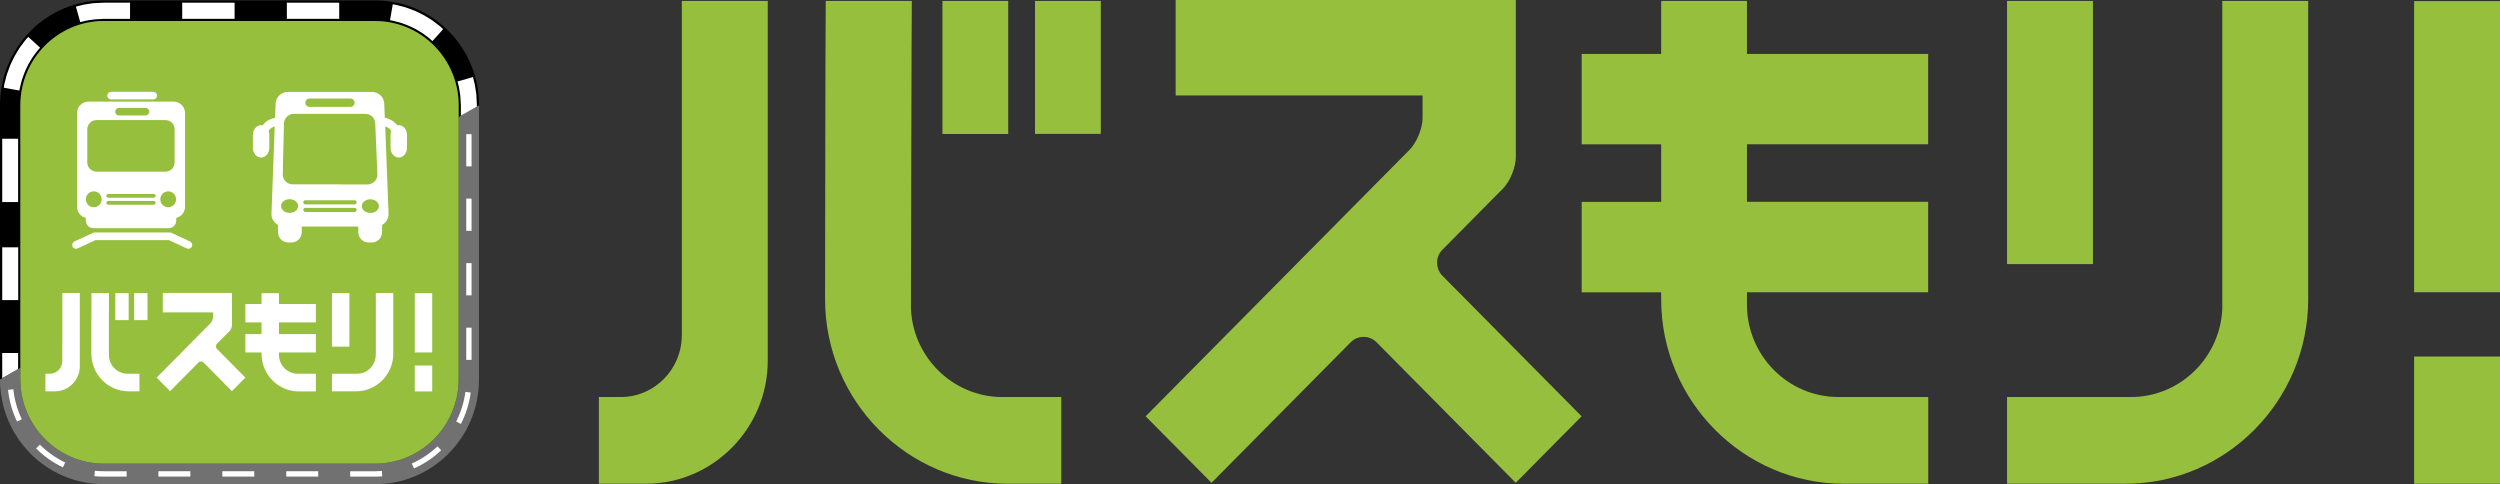
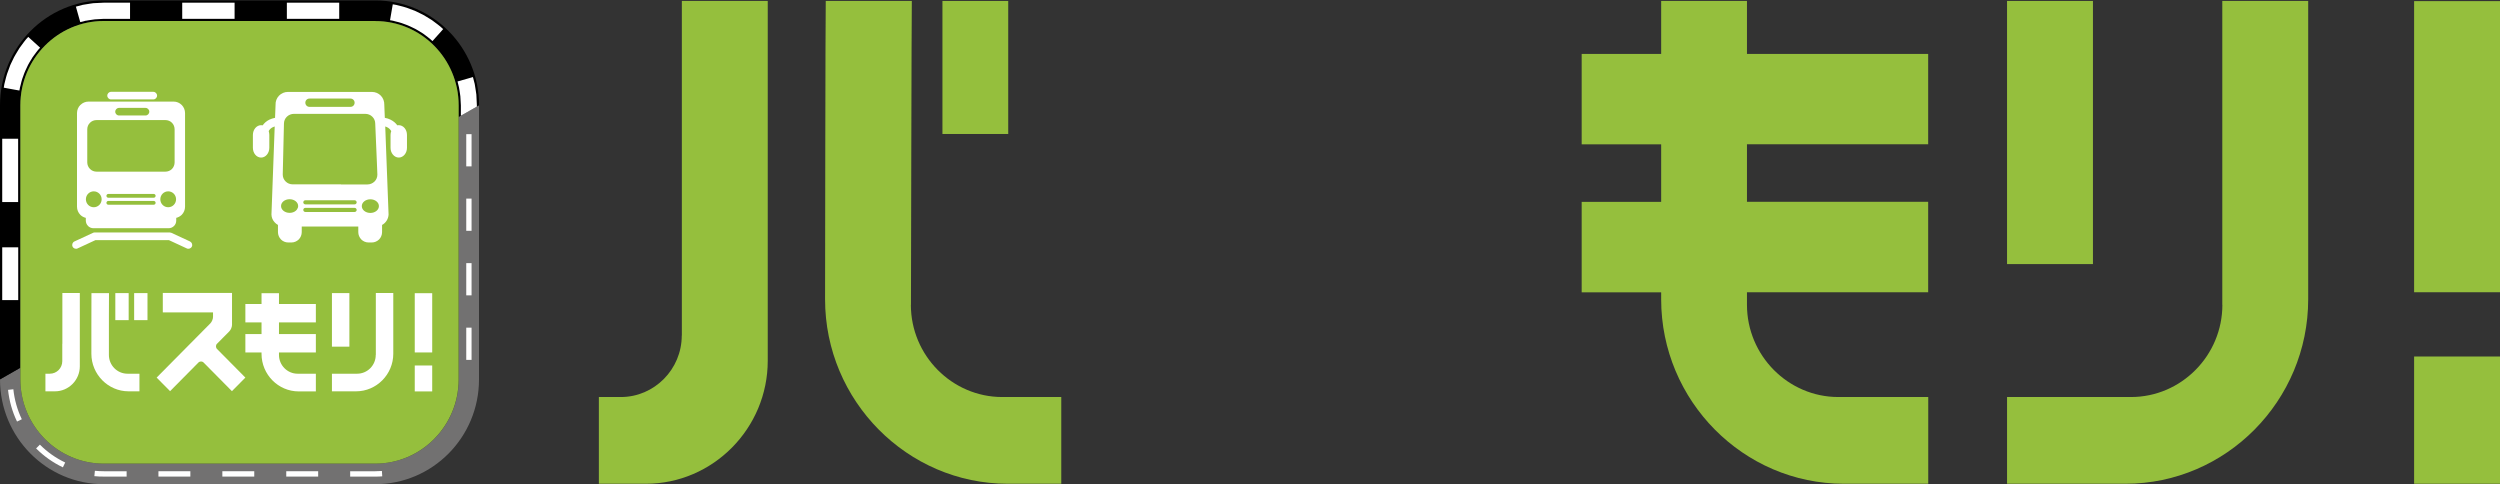
<svg xmlns="http://www.w3.org/2000/svg" width="253" height="49" viewBox="0 0 253 49" fill="none">
  <rect x="0" y="0" width="253" height="49" fill="#333333" stroke="none" />
  <g clip-path="url(#clip0_1266_217)">
    <path d="M46.423 11.837V38.396C46.423 43.099 42.631 46.919 37.982 46.919H10.502C5.844 46.919 2.061 43.09 2.061 38.396V37.215L0 38.396C0 44.253 4.701 49 10.502 49H37.973C43.774 49 48.475 44.253 48.475 38.396V10.657L46.415 11.837H46.423Z" fill="#727171" />
    <path d="M48.484 10.657C48.484 4.8 43.783 0.044 37.982 0.044H10.502C4.701 0.044 0 4.8 0 10.657V38.396L2.061 37.216V10.657C2.061 5.954 5.853 2.125 10.502 2.125H37.973C42.631 2.125 46.415 5.954 46.415 10.648V11.828L48.475 10.648L48.484 10.657Z" fill="black" />
-     <path d="M145.98 25.265L152.093 19.093C152.811 18.367 153.4 16.934 153.4 15.902V0H118.976V9.66H143.963V11.959C143.963 12.982 143.374 14.416 142.656 15.15L115.938 42.129L122.604 48.86L136.69 34.637C137.409 33.911 138.586 33.911 139.305 34.637L153.391 48.86L160.058 42.129L145.972 27.905C145.253 27.18 145.253 25.991 145.972 25.265H145.98Z" fill="#95BF3D" />
    <path d="M68.994 33.955C68.994 37.373 66.224 40.179 62.83 40.179H60.605V48.956H65.367C72.146 48.956 77.696 43.353 77.696 36.507V0.096H69.003V33.955H68.994Z" fill="#95BF3D" />
    <path d="M92.189 30.843C92.189 30.843 92.25 0.376 92.276 0.096H83.566C83.531 0.56 83.497 30.292 83.497 30.292C83.497 40.555 91.817 48.956 101.981 48.956H107.401V40.179H101.427C96.345 40.179 92.18 35.983 92.18 30.843H92.189Z" fill="#95BF3D" />
    <path d="M102.033 0.096H95.375V13.559H102.033V0.096Z" fill="#95BF3D" />
-     <path d="M104.743 13.55H107.409H111.401V0.096H104.743V13.55Z" fill="#95BF3D" />
    <path d="M253 0.114H244.308V29.575H253V0.114Z" fill="#95BF3D" />
    <path d="M253 36.079H244.308V48.956H253V36.079Z" fill="#95BF3D" />
    <path d="M176.802 0.096H168.11V5.455H160.066V14.608H168.11V20.43H160.066V29.584H168.11V30.292C168.11 40.555 176.43 48.956 186.594 48.956H195.139V40.179H186.04C180.958 40.179 176.793 35.983 176.793 30.843V29.575H195.131V20.422H176.793V14.6H195.131V5.455H176.793V0.096H176.802Z" fill="#95BF3D" />
    <path d="M224.905 30.843C224.905 35.974 220.749 40.179 215.659 40.179H203.113V48.956H215.104C225.277 48.956 233.589 40.555 233.589 30.292V0.096H224.896V30.843H224.905Z" fill="#95BF3D" />
    <path d="M211.806 0.096H203.113V26.725H211.806V0.096Z" fill="#95BF3D" />
    <path d="M37.982 2.125H10.502C5.853 2.125 2.061 5.954 2.061 10.657V38.396C2.061 43.099 5.853 46.919 10.502 46.919H37.973C42.631 46.919 46.415 43.09 46.415 38.396V10.657C46.415 5.954 42.623 2.133 37.973 2.133L37.982 2.125Z" fill="#95BF3D" />
    <path d="M19.264 47.688H16.034V48.23H19.264V47.688Z" fill="white" />
    <path d="M25.731 47.688H22.502V48.23H25.731V47.688Z" fill="white" />
    <path d="M9.602 47.645L9.55 48.187C9.861 48.222 10.191 48.231 10.511 48.231H12.814V47.689H10.511C10.208 47.689 9.905 47.671 9.61 47.645H9.602Z" fill="white" />
    <path d="M3.654 45.381C4.45 46.176 5.359 46.815 6.364 47.295L6.597 46.806C5.645 46.351 4.788 45.748 4.035 44.996L3.654 45.381Z" fill="white" />
    <path d="M37.982 47.689H35.437V48.231H37.982C38.216 48.231 38.45 48.231 38.683 48.205L38.649 47.663C38.432 47.68 38.207 47.689 37.982 47.689Z" fill="white" />
    <path d="M0.814 39.453C0.935 40.572 1.238 41.656 1.723 42.662L2.208 42.426C1.749 41.473 1.463 40.45 1.351 39.392L0.814 39.453Z" fill="white" />
    <path d="M32.199 47.688H28.969V48.23H32.199V47.688Z" fill="white" />
    <path d="M47.722 20.098H47.185V23.359H47.722V20.098Z" fill="white" />
    <path d="M47.722 13.577H47.185V16.837H47.722V13.577Z" fill="white" />
    <path d="M47.722 26.629H47.185V29.89H47.722V26.629Z" fill="white" />
-     <path d="M41.679 46.911L41.895 47.409C42.908 46.954 43.843 46.334 44.649 45.564L44.276 45.171C43.506 45.897 42.631 46.482 41.67 46.911H41.679Z" fill="white" />
-     <path d="M46.164 42.653L46.64 42.907C47.151 41.91 47.488 40.835 47.635 39.725L47.099 39.655C46.96 40.704 46.64 41.718 46.164 42.662V42.653Z" fill="white" />
    <path d="M47.722 33.159H47.185V36.42H47.722V33.159Z" fill="white" />
    <path d="M23.74 1.355V0.813V0.271H18.441V0.813V1.355V1.906H23.74V1.355Z" fill="white" />
    <path d="M34.328 1.906V0.271H31.679H29.03V1.906H31.679H34.328Z" fill="white" />
    <path d="M42.475 1.329C42.259 1.233 42.051 1.101 41.818 1.031L41.142 0.778C40.917 0.699 40.683 0.647 40.45 0.586L40.103 0.498C39.991 0.472 39.87 0.454 39.748 0.437L39.471 2.046C39.566 2.063 39.67 2.072 39.766 2.098L40.06 2.177C40.25 2.229 40.45 2.264 40.64 2.334L41.211 2.544C41.402 2.605 41.575 2.719 41.766 2.797C42.138 2.955 42.467 3.191 42.822 3.401C43.142 3.654 43.48 3.873 43.766 4.161L44.129 3.75L44.493 3.348L44.848 2.946C44.51 2.605 44.103 2.343 43.722 2.046C43.307 1.801 42.917 1.521 42.475 1.329Z" fill="white" />
    <path d="M48.224 9.931C48.224 9.809 48.216 9.686 48.207 9.573L48.155 9.214C48.12 8.978 48.086 8.733 48.042 8.497L47.861 7.798L47.35 7.946L46.83 8.095L46.302 8.244L46.449 8.838C46.493 9.039 46.51 9.24 46.545 9.441L46.588 9.747C46.597 9.852 46.597 9.948 46.605 10.053L46.64 10.665V11.714L48.259 10.788V10.656L48.224 9.931Z" fill="white" />
-     <path d="M1.835 35.721H1.299H0.762H0.225V38.265L1.835 37.347V35.721Z" fill="white" />
    <path d="M1.844 25.029H0.225V30.37H1.844V25.029Z" fill="white" />
    <path d="M2.866 3.724C2.528 4.065 2.268 4.476 1.974 4.861C1.731 5.28 1.454 5.674 1.264 6.119C1.169 6.338 1.039 6.548 0.97 6.784L0.719 7.466C0.641 7.693 0.589 7.929 0.528 8.165L0.441 8.515C0.415 8.628 0.398 8.751 0.381 8.873L0.9 8.969L1.428 9.066L1.965 9.162C1.983 9.066 1.991 8.961 2.017 8.865L2.095 8.567C2.147 8.375 2.182 8.174 2.251 7.982L2.459 7.405C2.519 7.212 2.632 7.037 2.71 6.845C2.866 6.469 3.099 6.137 3.307 5.779C3.558 5.455 3.775 5.114 4.06 4.826L2.857 3.733L2.866 3.724Z" fill="white" />
    <path d="M8.701 2.098C8.9 2.054 9.1 2.037 9.299 2.002L9.602 1.958C9.706 1.95 9.801 1.95 9.905 1.941L10.511 1.906H13.16V0.271H10.511L9.792 0.306C9.671 0.306 9.55 0.315 9.437 0.323L9.082 0.376C8.848 0.411 8.606 0.446 8.372 0.49L7.68 0.673L8.121 2.238L8.71 2.089L8.701 2.098Z" fill="white" />
    <path d="M1.299 20.448H1.835V14.04H1.299H0.762H0.225V20.448H0.762H1.299Z" fill="white" />
    <path d="M24.831 38.212L21.965 35.319C21.818 35.17 21.818 34.925 21.965 34.785L23.212 33.527C23.359 33.378 23.48 33.089 23.48 32.88V29.645H16.476V31.612H21.558V32.075C21.558 32.285 21.437 32.574 21.29 32.722L15.852 38.212L17.212 39.585L20.078 36.691C20.225 36.543 20.467 36.543 20.606 36.691L23.471 39.585L24.831 38.212Z" fill="white" />
    <path d="M6.303 34.794V36.551C6.303 37.25 5.74 37.819 5.047 37.819H4.597V39.602H5.567C6.943 39.602 8.078 38.465 8.078 37.067V29.653H6.311V34.785L6.303 34.794Z" fill="white" />
    <path d="M11.021 35.922C11.021 35.922 11.021 33.85 11.021 32.084C11.021 30.799 11.021 29.688 11.03 29.662H9.255C9.255 29.715 9.255 31.472 9.247 33.098C9.247 34.505 9.247 35.799 9.247 35.799C9.247 37.889 10.944 39.602 13.013 39.602H14.112V37.819H12.9C11.861 37.819 11.021 36.962 11.021 35.922Z" fill="white" />
-     <path d="M11.671 32.398H13.021V30.947V29.662H11.671V31.716V32.398Z" fill="white" />
+     <path d="M11.671 32.398H13.021V30.947V29.662H11.671V32.398Z" fill="white" />
    <path d="M13.576 30.633V32.398H14.113H14.926V29.854V29.662H13.576V30.633Z" fill="white" />
    <path d="M43.739 29.671H41.973V35.668H43.739V29.671Z" fill="white" />
    <path d="M43.739 36.988H41.973V39.611H43.739V36.988Z" fill="white" />
    <path d="M31.965 39.602V37.819H30.112C29.082 37.819 28.233 36.962 28.233 35.922V35.668H31.965V33.806H28.233V32.626H31.965V30.764H28.233V29.671H26.467V30.764H24.831V32.626H26.467V33.806H24.831V35.668H26.467V35.808C26.467 37.897 28.155 39.611 30.233 39.611H31.973L31.965 39.602Z" fill="white" />
    <path d="M38.025 35.922C38.025 36.971 37.177 37.819 36.146 37.819H33.592V39.602H36.034C38.103 39.602 39.8 37.889 39.8 35.799V29.653H38.034V35.913L38.025 35.922Z" fill="white" />
    <path d="M35.358 29.662H33.592V35.082H35.358V29.662Z" fill="white" />
    <path d="M40.354 12.668C40.303 12.668 40.259 12.668 40.207 12.685C40.051 12.458 39.809 12.248 39.497 12.099C39.333 12.021 39.151 11.959 38.943 11.924L38.891 10.604C38.9 10.263 38.779 9.931 38.545 9.686C38.311 9.442 37.982 9.302 37.645 9.302H29.134C28.796 9.302 28.467 9.442 28.233 9.686C28 9.931 27.87 10.263 27.887 10.604L27.835 11.924C27.636 11.968 27.446 12.021 27.281 12.099C26.969 12.248 26.744 12.458 26.58 12.685C26.528 12.676 26.476 12.668 26.424 12.668C25.965 12.668 25.593 13.113 25.593 13.655V14.958C25.593 15.509 25.965 15.946 26.424 15.946C26.883 15.946 27.255 15.5 27.255 14.958V13.655C27.255 13.515 27.229 13.393 27.195 13.271C27.212 13.236 27.229 13.201 27.246 13.175C27.333 13.052 27.446 12.947 27.636 12.86C27.688 12.834 27.74 12.816 27.8 12.799L27.471 21.716C27.48 22.022 27.601 22.293 27.792 22.494C27.887 22.599 28 22.695 28.13 22.765V23.49C28.13 23.77 28.242 24.032 28.433 24.233C28.623 24.426 28.891 24.539 29.169 24.539H29.497C29.774 24.539 30.034 24.426 30.233 24.233C30.424 24.041 30.536 23.77 30.536 23.49V22.922H36.259V23.49C36.259 23.77 36.372 24.032 36.562 24.233C36.753 24.426 37.021 24.539 37.298 24.539H37.627C37.904 24.539 38.164 24.426 38.363 24.233C38.554 24.041 38.666 23.77 38.666 23.49V22.765C39.038 22.564 39.298 22.17 39.324 21.716L39.108 16.033L38.986 12.799C39.047 12.816 39.099 12.842 39.151 12.86C39.385 12.973 39.506 13.113 39.593 13.271C39.549 13.393 39.523 13.515 39.523 13.655V14.958C39.523 15.229 39.61 15.465 39.757 15.64C39.904 15.823 40.121 15.946 40.354 15.946C40.813 15.946 41.186 15.5 41.186 14.958V13.655C41.186 13.105 40.813 12.668 40.354 12.668ZM31.316 9.975H35.471C35.697 9.975 35.887 10.159 35.887 10.395C35.887 10.631 35.705 10.814 35.471 10.814H31.316C31.09 10.814 30.9 10.631 30.9 10.395C30.9 10.159 31.082 9.975 31.316 9.975ZM30.06 21.191C29.939 21.366 29.723 21.497 29.463 21.532C29.411 21.532 29.359 21.541 29.307 21.541C28.831 21.541 28.441 21.235 28.441 20.85C28.441 20.465 28.831 20.16 29.307 20.16C29.783 20.16 30.173 20.465 30.173 20.85C30.173 20.973 30.13 21.086 30.06 21.182V21.191ZM35.887 21.453H30.9C30.788 21.453 30.692 21.357 30.692 21.244C30.692 21.13 30.788 21.034 30.9 21.034H35.887C35.999 21.034 36.095 21.13 36.095 21.244C36.095 21.357 35.999 21.453 35.887 21.453ZM35.887 20.684H30.9C30.788 20.684 30.692 20.588 30.692 20.474C30.692 20.361 30.788 20.265 30.9 20.265H35.887C35.999 20.265 36.095 20.361 36.095 20.474C36.095 20.588 35.999 20.684 35.887 20.684ZM34.502 18.656H29.619C29.35 18.656 29.09 18.551 28.909 18.367C28.718 18.184 28.614 17.93 28.614 17.668L28.736 12.51C28.736 12.248 28.84 11.994 29.03 11.811C29.22 11.627 29.48 11.522 29.74 11.522H36.969C37.238 11.522 37.497 11.627 37.679 11.811C37.87 11.994 37.974 12.248 37.974 12.51L38.147 16.575L38.19 17.677C38.19 17.939 38.086 18.193 37.896 18.376C37.705 18.56 37.445 18.665 37.186 18.665H34.51L34.502 18.656ZM37.48 21.55C37.004 21.55 36.614 21.244 36.614 20.859C36.614 20.474 37.004 20.168 37.48 20.168C37.956 20.168 38.346 20.474 38.346 20.859C38.346 21.244 37.956 21.55 37.48 21.55Z" fill="white" />
    <path d="M10.857 9.678C10.857 9.887 11.03 10.062 11.238 10.062H15.515C15.723 10.062 15.896 9.887 15.896 9.678C15.896 9.468 15.723 9.293 15.515 9.293H11.238C11.03 9.293 10.857 9.468 10.857 9.678Z" fill="white" />
    <path d="M8.13 10.622C7.913 10.84 7.792 11.137 7.792 11.444V20.92C7.792 21.226 7.913 21.523 8.13 21.742C8.285 21.899 8.476 21.995 8.684 22.048V22.319C8.684 22.52 8.762 22.721 8.909 22.869C9.047 23.009 9.247 23.097 9.454 23.097H17.065C17.264 23.097 17.463 23.018 17.61 22.869C17.757 22.73 17.835 22.529 17.835 22.319V22.048C18.043 21.995 18.233 21.89 18.389 21.742C18.606 21.523 18.727 21.226 18.727 20.92V11.444C18.727 11.137 18.606 10.84 18.389 10.622C18.173 10.403 17.878 10.281 17.575 10.281H8.952C8.649 10.281 8.355 10.403 8.138 10.622H8.13ZM9.489 20.973C9.047 20.973 8.692 20.614 8.692 20.168C8.692 19.722 9.047 19.364 9.489 19.364C9.93 19.364 10.286 19.722 10.286 20.168C10.286 20.614 9.93 20.973 9.489 20.973ZM15.558 20.719H10.961C10.857 20.719 10.77 20.631 10.77 20.527C10.77 20.422 10.857 20.334 10.961 20.334H15.558C15.662 20.334 15.749 20.422 15.749 20.527C15.749 20.631 15.662 20.719 15.558 20.719ZM15.558 20.011H10.961C10.857 20.011 10.77 19.923 10.77 19.819C10.77 19.714 10.857 19.626 10.961 19.626H15.558C15.662 19.626 15.749 19.714 15.749 19.819C15.749 19.923 15.662 20.011 15.558 20.011ZM17.021 20.973C16.58 20.973 16.225 20.614 16.225 20.168C16.225 19.722 16.58 19.364 17.021 19.364C17.463 19.364 17.818 19.722 17.818 20.168C17.818 20.614 17.463 20.973 17.021 20.973ZM12.043 10.919H14.727C14.935 10.919 15.108 11.094 15.108 11.304C15.108 11.513 14.935 11.688 14.727 11.688H12.043C11.835 11.688 11.662 11.513 11.662 11.304C11.662 11.094 11.835 10.919 12.043 10.919ZM9.766 12.152H16.744C16.987 12.152 17.229 12.248 17.402 12.423C17.575 12.597 17.671 12.842 17.671 13.087V16.435C17.671 16.68 17.575 16.925 17.402 17.1C17.229 17.274 16.987 17.371 16.744 17.371H9.766C9.524 17.371 9.281 17.274 9.108 17.1C8.935 16.925 8.831 16.68 8.831 16.435V13.087C8.831 12.842 8.926 12.597 9.108 12.423C9.281 12.248 9.524 12.152 9.766 12.152Z" fill="white" />
    <path d="M7.844 25.143L9.653 24.303H17.099L18.909 25.143C19.099 25.23 19.324 25.143 19.419 24.95C19.506 24.758 19.419 24.531 19.229 24.435L17.342 23.56C17.316 23.552 17.29 23.552 17.264 23.543C17.238 23.543 17.212 23.525 17.186 23.525H9.575C9.524 23.525 9.472 23.534 9.42 23.56L7.532 24.435C7.342 24.522 7.255 24.749 7.342 24.95C7.428 25.143 7.653 25.23 7.853 25.143H7.844Z" fill="white" />
  </g>
  <defs>
    <clipPath id="clip0_1266_217">
      <rect width="253" height="49" fill="white" />
    </clipPath>
  </defs>
</svg>